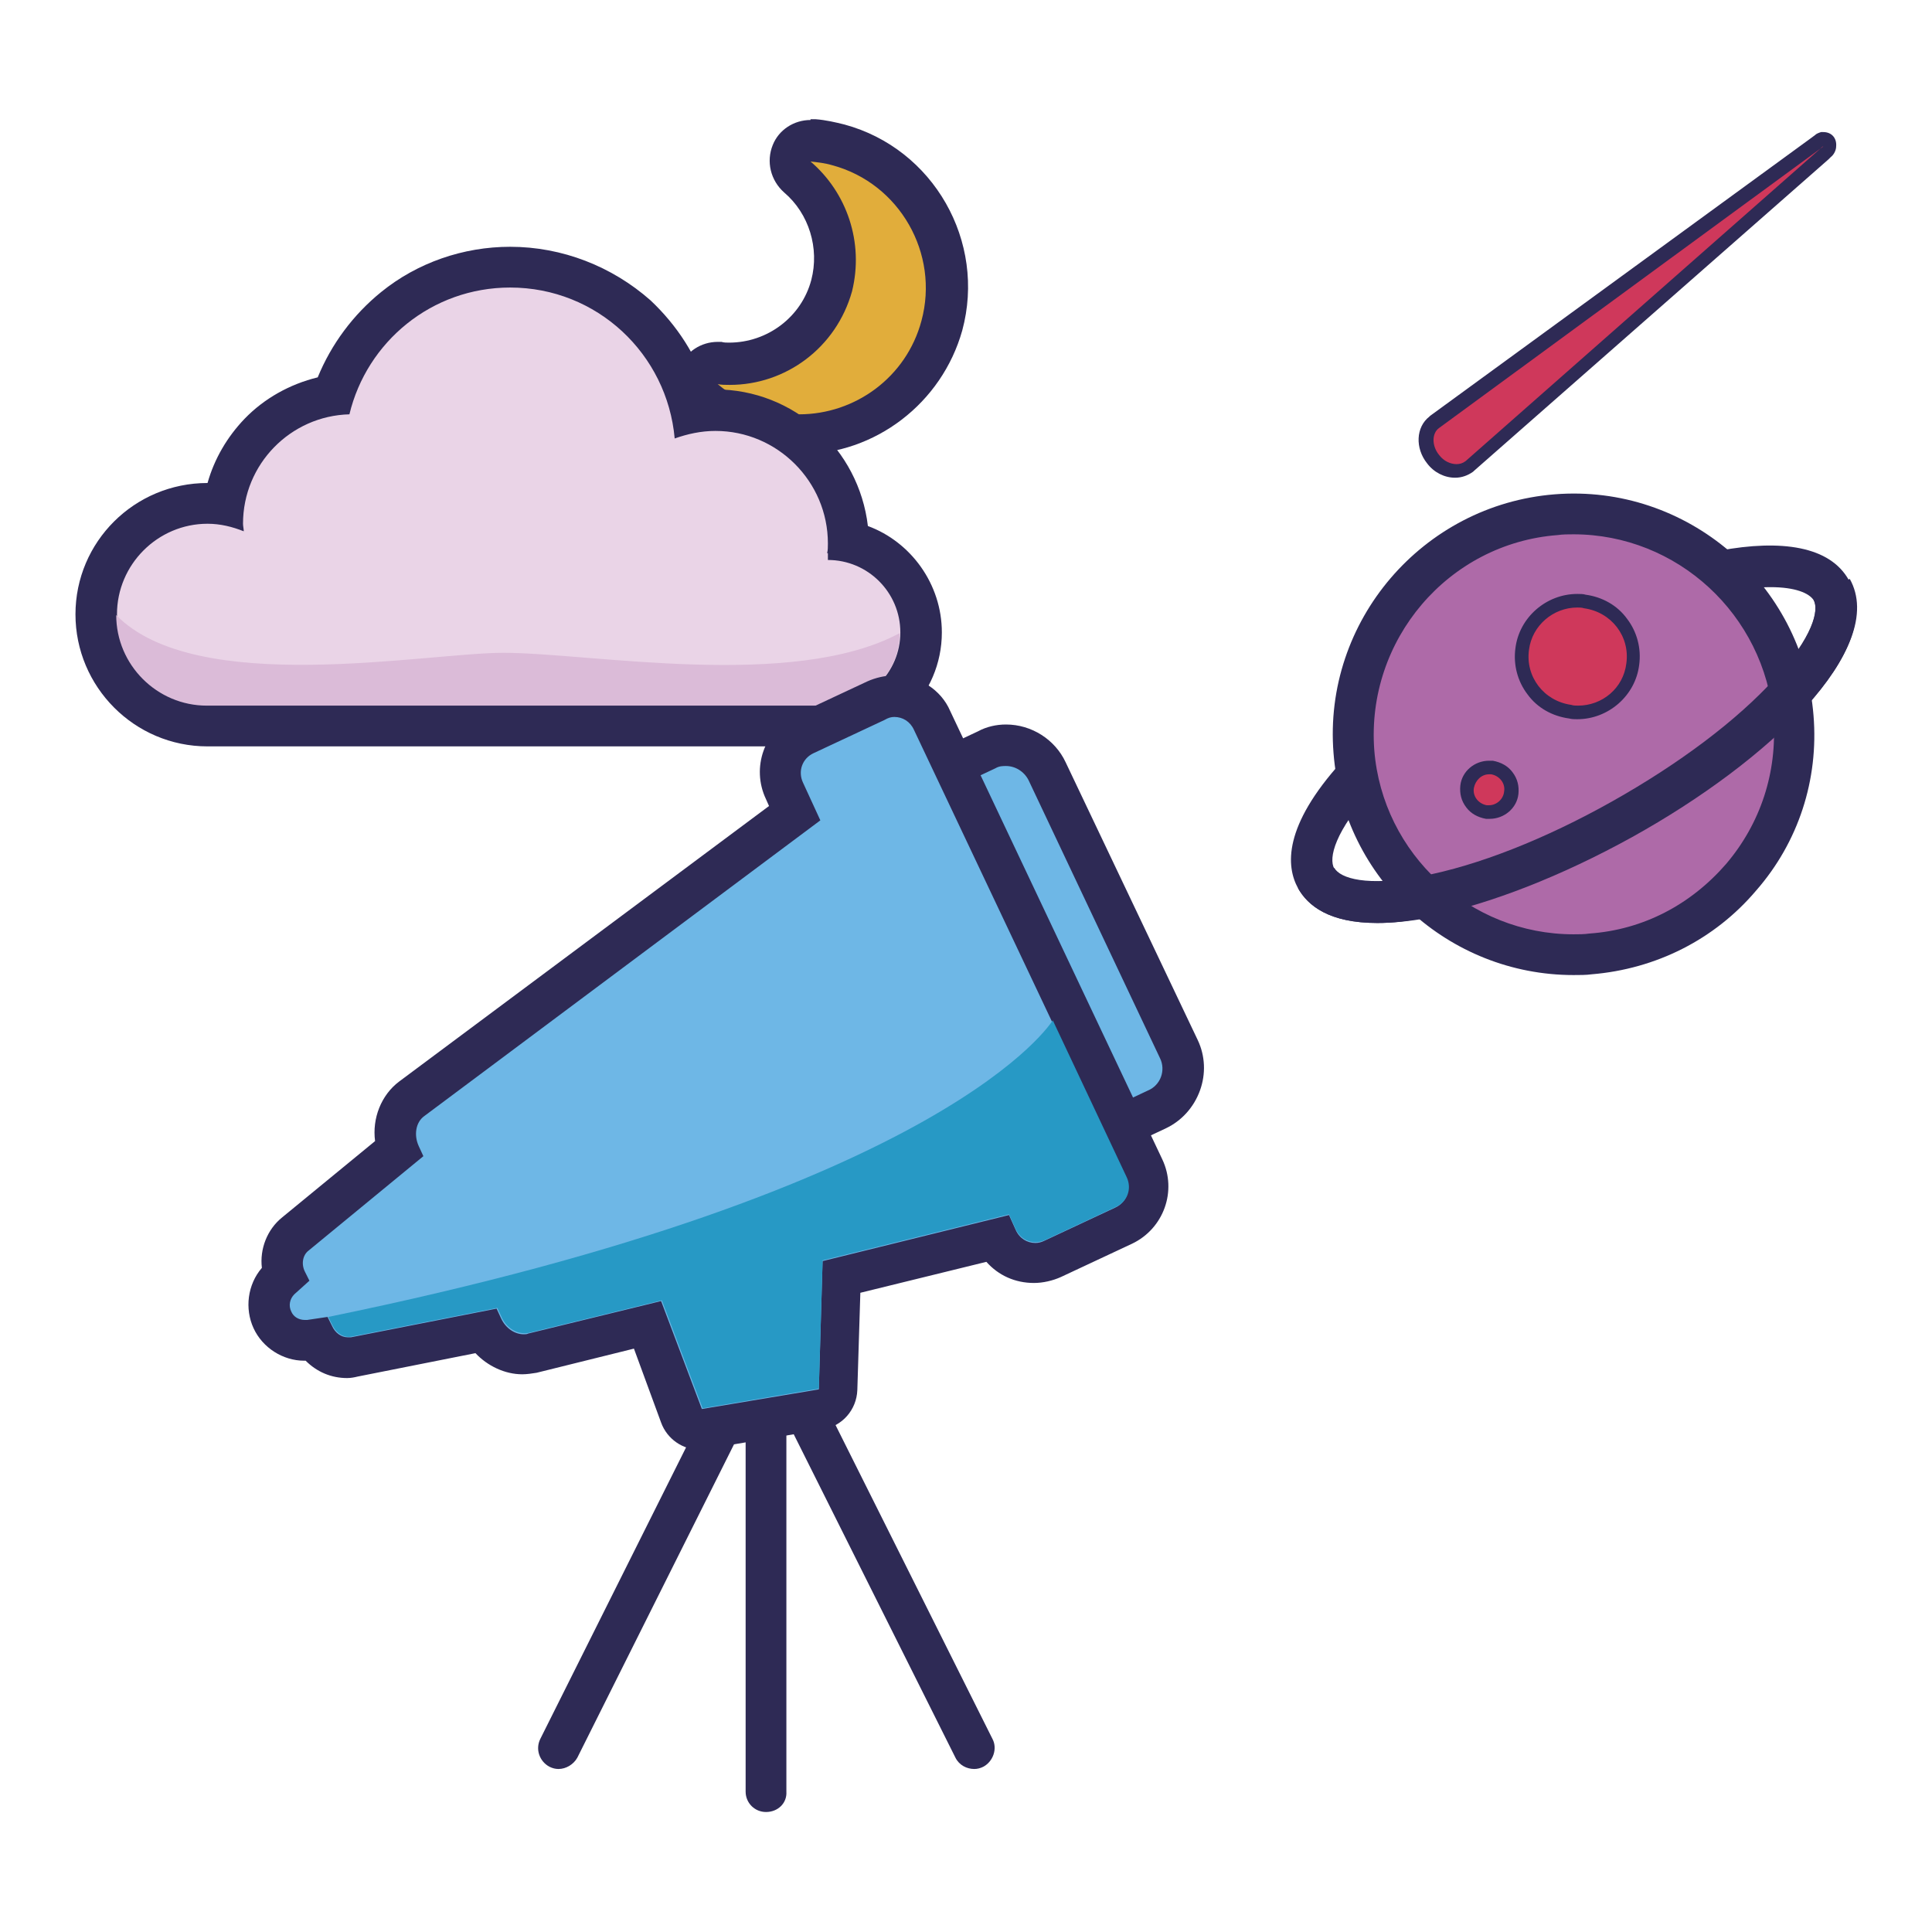
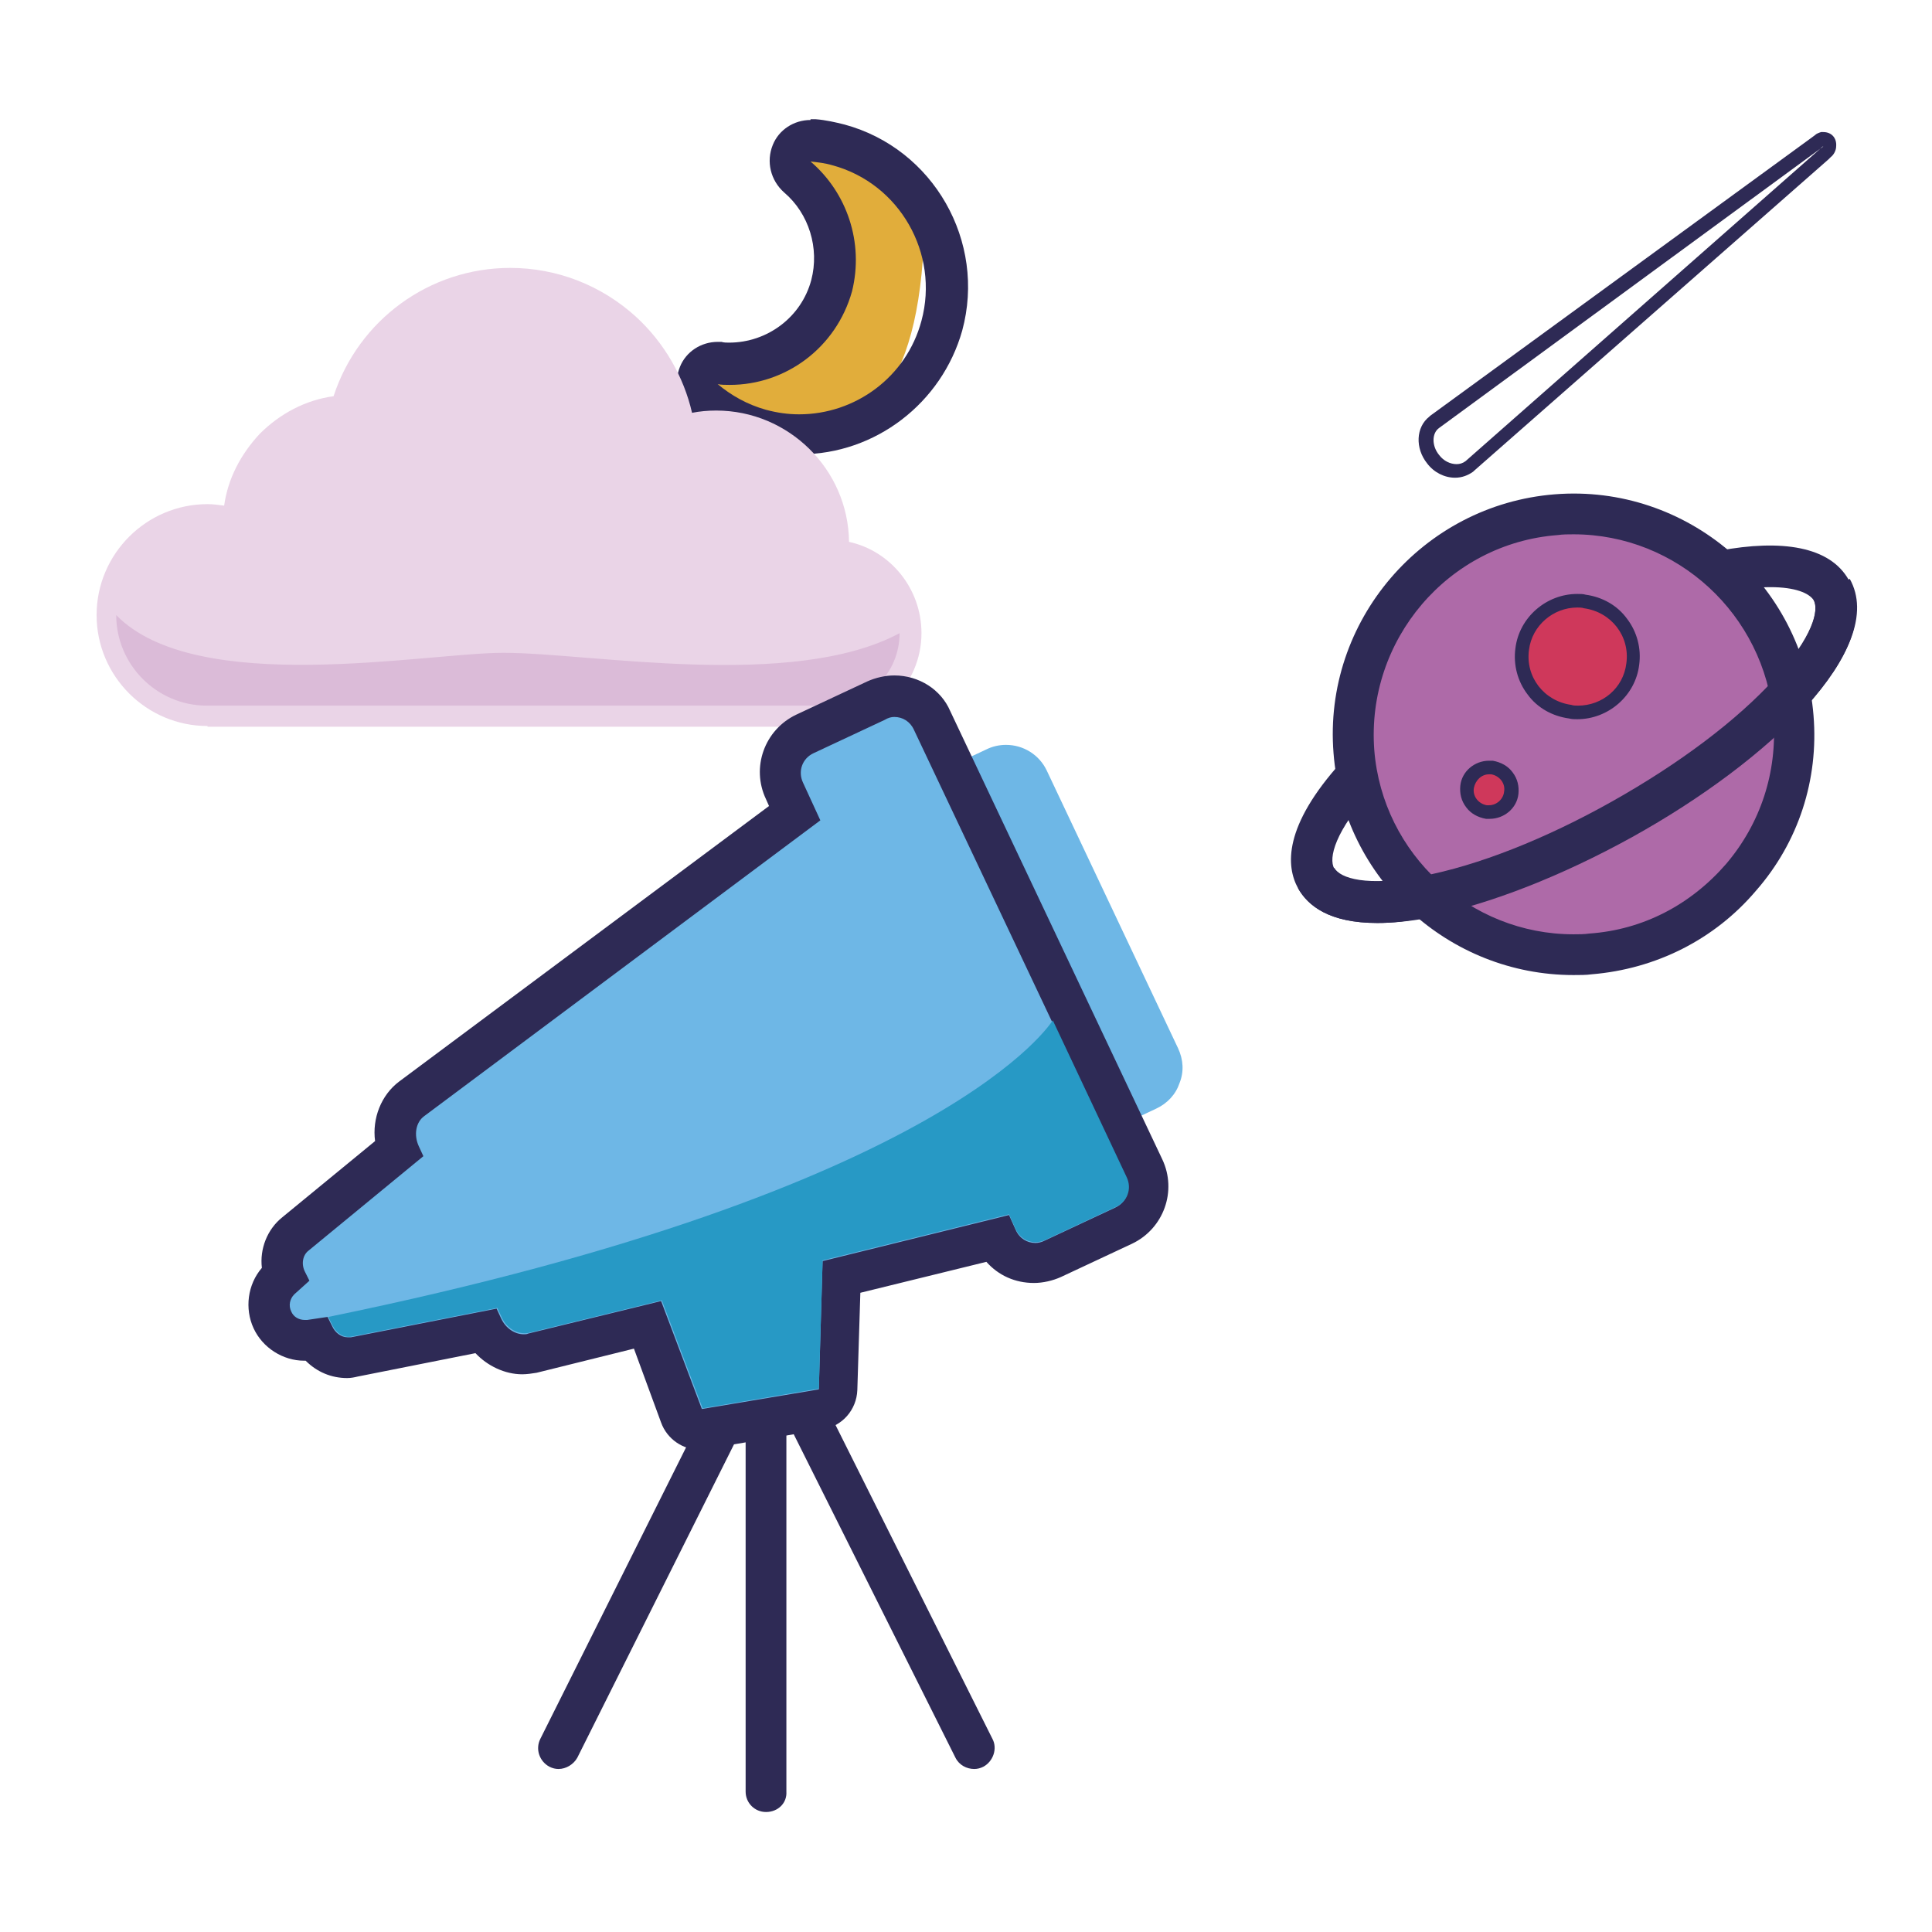
<svg xmlns="http://www.w3.org/2000/svg" version="1.1" x="0px" y="0px" viewBox="0 0 256 256" enable-background="new 0 0 256 256" xml:space="preserve">
  <g>
    <path fill="#6eb7e6" d="M96.8,186L74,231.6" />
    <path fill="#2e2a55" d="M74,234.4c-0.4,0-0.8-0.1-1.2-0.3c-1.3-0.7-1.9-2.3-1.2-3.7l22.8-45.6c0.7-1.3,2.3-1.9,3.7-1.2 c1.3,0.7,1.9,2.3,1.2,3.7l-22.8,45.6C76,233.8,75,234.4,74,234.4z" />
    <path fill="#6eb7e6" d="M106.2,186l22.9,45.6" />
    <path fill="#2e2a55" d="M129.1,234.4c-1,0-2-0.5-2.5-1.5l-22.8-45.6c-0.7-1.3-0.1-3,1.2-3.7c1.3-0.7,3-0.1,3.7,1.2l22.8,45.6 c0.7,1.3,0.1,3-1.2,3.7C129.9,234.3,129.5,234.4,129.1,234.4z" />
    <path fill="#6eb7e6" d="M101.5,237.4v-51.9" />
    <path fill="#2e2a55" d="M101.5,240.1c-1.5,0-2.7-1.2-2.7-2.7v-51.9c0-1.5,1.2-2.7,2.7-2.7c1.5,0,2.7,1.2,2.7,2.7v51.9 C104.3,238.9,103.1,240.1,101.5,240.1z" />
-     <path fill="#e1ad3b" d="M105.9,57.6c-1.7,0-3.5-0.2-5.1-0.7c-2.8-0.8-5.3-2.1-7.5-4c-0.9-0.8-1.2-2-0.8-3.2c0.4-1,1.4-1.7,2.5-1.7 h0.2c0.4,0,0.9,0.1,1.3,0.1c6.3,0,11.9-4.3,13.5-10.3c1.4-5.2-0.3-10.9-4.5-14.4c-0.9-0.8-1.2-2-0.8-3.2c0.4-1,1.4-1.7,2.5-1.7h0.2 c1.1,0.1,2.3,0.3,3.3,0.6c5,1.4,9.2,4.6,11.8,9.2s3.3,9.8,1.9,14.8C122.4,51.7,114.6,57.6,105.9,57.6L105.9,57.6z" />
+     <path fill="#e1ad3b" d="M105.9,57.6c-1.7,0-3.5-0.2-5.1-0.7c-2.8-0.8-5.3-2.1-7.5-4c-0.9-0.8-1.2-2-0.8-3.2c0.4-1,1.4-1.7,2.5-1.7 h0.2c0.4,0,0.9,0.1,1.3,0.1c6.3,0,11.9-4.3,13.5-10.3c1.4-5.2-0.3-10.9-4.5-14.4c-0.9-0.8-1.2-2-0.8-3.2c0.4-1,1.4-1.7,2.5-1.7h0.2 c1.1,0.1,2.3,0.3,3.3,0.6c5,1.4,9.2,4.6,11.8,9.2C122.4,51.7,114.6,57.6,105.9,57.6L105.9,57.6z" />
    <path fill="#2e2a55" d="M107.4,21.4c0.9,0.1,1.9,0.2,2.9,0.5c8.9,2.4,14.2,11.7,11.8,20.6c-2,7.5-8.8,12.4-16.2,12.4 c-1.5,0-2.9-0.2-4.4-0.6c-2.5-0.7-4.6-1.9-6.4-3.4c0.5,0.1,1,0.1,1.6,0.1c7.4,0,14.1-4.9,16.2-12.4 C114.5,32.1,112.2,25.5,107.4,21.4 M107.4,15.9c-2.2,0-4.2,1.3-5,3.3c-0.9,2.2-0.3,4.7,1.5,6.3c3.3,2.8,4.7,7.4,3.6,11.6 c-1.3,4.9-5.8,8.3-10.9,8.3c-0.3,0-0.7,0-1-0.1c-0.2,0-0.3,0-0.5,0c-2.2,0-4.2,1.3-5,3.3c-0.9,2.2-0.3,4.7,1.5,6.3 c2.5,2.1,5.4,3.6,8.5,4.5c1.9,0.5,3.9,0.8,5.9,0.8c10,0,18.8-6.8,21.5-16.4c3.2-11.8-3.8-24.1-15.6-27.3c-1.2-0.3-2.5-0.6-3.8-0.7 H107.4L107.4,15.9z" />
    <path fill="#ead4e7" d="M27.5,96.2c-8.1,0-14.7-6.6-14.7-14.7s6.6-14.7,14.7-14.7c0.7,0,1.5,0.1,2.2,0.2c0.5-3.6,2.2-6.8,4.7-9.5 c2.7-2.7,6.1-4.5,9.8-5c3.3-10.1,12.7-17,23.4-17c6.2,0,12.1,2.3,16.7,6.5c3.7,3.4,6.3,7.9,7.4,12.7c1-0.2,2.1-0.3,3.2-0.3 c9.6,0,17.5,7.8,17.6,17.4c5.5,1.2,9.6,6.2,9.6,12.1c0,6.8-5.6,12.4-12.4,12.4H27.5z" />
-     <path fill="#2e2a55" d="M67.6,38.1c11.5,0,20.8,8.8,21.8,20c1.7-0.6,3.5-1,5.4-1c8.2,0,14.9,6.7,14.9,14.9c0,0.5,0,0.9-0.1,1.3h0.1 v0.9c5.3,0,9.6,4.3,9.6,9.6s-4.3,9.6-9.6,9.6H27.5c-6.6,0-12-5.4-12-12c0-6.6,5.4-12,12-12c1.7,0,3.3,0.4,4.8,1 c0-0.3-0.1-0.7-0.1-1c0-7.9,6.3-14.3,14.1-14.5C48.6,45.3,57.2,38.1,67.6,38.1 M67.6,32.7c-6.2,0-12.3,2.1-17.1,6 c-3.7,3-6.6,6.9-8.4,11.3c-3.7,0.9-7.1,2.8-9.7,5.5c-2.3,2.4-4,5.3-4.9,8.5h0C17.8,64,10,71.8,10,81.4c0,9.6,7.8,17.5,17.5,17.5 h82.2c8.3,0,15.1-6.8,15.1-15.1c0-6.4-4.1-12-9.8-14.1c-1.2-10.2-9.8-18.1-20.2-18.1c-0.4,0-0.8,0-1.1,0c-1.4-4.5-4-8.5-7.5-11.8 C81.1,35.3,74.5,32.7,67.6,32.7L67.6,32.7z" />
    <path fill="#dbbbd8" d="M66.7,86.5c-10.3,0-40.7,5.9-51.3-5c0,6.6,5.4,12,12,12h82.2c5.3,0,9.6-4.3,9.6-9.6 C105,91.5,78.2,86.5,66.7,86.5L66.7,86.5z" />
    <path fill="#6eb7e6" d="M145.3,150.4c-1,0-2-0.6-2.5-1.6l-20.2-42.7c-0.6-1.4-0.1-3,1.3-3.6l6.8-3.2c0.8-0.4,1.7-0.6,2.6-0.6 c2.3,0,4.4,1.3,5.4,3.4l17.4,36.8c0.7,1.5,0.8,3.1,0.2,4.6c-0.5,1.5-1.6,2.7-3.1,3.4l-6.8,3.2C146.1,150.4,145.7,150.4,145.3,150.4 z" />
-     <path fill="#2e2a55" d="M133.3,101.5c1.2,0,2.4,0.7,3,1.9l17.4,36.8c0.8,1.6,0.1,3.6-1.6,4.3l-6.8,3.2L125.1,105l6.8-3.2 C132.4,101.5,132.9,101.5,133.3,101.5 M133.3,96c-1.3,0-2.6,0.3-3.7,0.9l-6.8,3.2c-2.7,1.3-3.9,4.6-2.6,7.3l20.2,42.7 c0.6,1.3,1.7,2.3,3.1,2.8c0.6,0.2,1.2,0.3,1.9,0.3c0.8,0,1.6-0.2,2.3-0.5l6.8-3.2c2.1-1,3.7-2.8,4.5-5c0.8-2.2,0.7-4.6-0.3-6.7 L141.2,101C139.8,98,136.7,96,133.3,96z" />
    <path fill="#6eb7e6" d="M93,189.4c-1.1,0-2.2-0.7-2.6-1.8l-4.5-12l-15.3,3.8c-0.4,0.1-0.9,0.2-1.3,0.2c-2,0-4-1.2-5.1-3L47,179.8 c-0.3,0.1-0.6,0.1-0.9,0.1c-1.7,0-3.3-0.9-4.3-2.5l-0.7,0.1c-0.2,0-0.4,0-0.6,0c-1.8,0-3.5-1.1-4.3-2.7c-0.9-1.9-0.5-4,1-5.5 l0.5-0.5c-0.7-2-0.1-4.2,1.5-5.5l13.6-11.2c-0.9-2.5-0.2-5.3,1.8-6.8l50.8-37.9l-1.4-2.9c-1.3-2.8-0.1-6.2,2.7-7.5l9.4-4.4 c0.8-0.4,1.6-0.5,2.4-0.5c2.2,0,4.2,1.3,5.1,3.2l28.1,59.4c1.3,2.8,0.1,6.2-2.7,7.5l-9.4,4.4c-0.8,0.4-1.6,0.5-2.4,0.5 c-2.2,0-4.1-1.2-5.1-3.2l-20.4,5.1l-0.5,15c0,1.3-1,2.4-2.3,2.6l-15.4,2.6C93.3,189.4,93.1,189.4,93,189.4z" />
    <path fill="#2e2a55" d="M118.5,95c1.1,0,2.1,0.6,2.6,1.7l28.1,59.4c0.7,1.5,0.1,3.2-1.4,3.9l-9.4,4.4c-0.4,0.2-0.8,0.3-1.2,0.3 c-1.1,0-2.1-0.6-2.6-1.7l-0.9-2l-24.7,6.1l-0.5,17L93,186.7l-5.4-14.3L70,176.7c-0.2,0.1-0.4,0.1-0.6,0.1c-1.2,0-2.4-0.8-3-2.1 l-0.6-1.3l-19.3,3.8c-0.1,0-0.2,0-0.4,0c-0.9,0-1.7-0.6-2.1-1.5l-0.6-1.2l-2.7,0.4c-0.1,0-0.2,0-0.3,0c-0.8,0-1.5-0.4-1.8-1.1 c-0.4-0.8-0.2-1.7,0.4-2.3l2-1.8l-0.6-1.2c-0.5-1-0.3-2.2,0.5-2.8l15.2-12.5l-0.6-1.3c-0.7-1.5-0.4-3.2,0.7-4l52.5-39.2l-2.3-5 c-0.7-1.5-0.1-3.2,1.4-3.9l9.4-4.4C117.7,95.1,118.1,95,118.5,95 M118.5,89.5c-1.2,0-2.5,0.3-3.6,0.8l-9.4,4.4c-4.2,2-6,7-4,11.2 l0.4,0.9l-49,36.5c-2.4,1.8-3.6,4.9-3.2,7.9l-12.3,10.1c-2,1.6-3,4.2-2.7,6.7c-1.9,2.2-2.3,5.4-1.1,8c1.2,2.6,3.9,4.3,6.7,4.3h0.2 c1.5,1.5,3.4,2.3,5.5,2.3c0.5,0,1-0.1,1.4-0.2l15.6-3.1c1.6,1.7,3.9,2.8,6.2,2.8c0.6,0,1.3-0.1,1.9-0.2l12.9-3.2l3.6,9.8 c0.8,2.2,2.9,3.6,5.1,3.6c0.3,0,0.6,0,0.9-0.1l15.4-2.6c2.6-0.4,4.5-2.6,4.6-5.2l0.4-12.9l16.7-4.1c1.6,1.8,3.8,2.8,6.3,2.8 c1.2,0,2.5-0.3,3.6-0.8l9.4-4.4c4.2-2,6-7,4-11.2l-28.1-59.4C124.7,91.4,121.8,89.5,118.5,89.5L118.5,89.5z" />
    <path fill="#2799c5" d="M43.5,174.5l0.6,1.2c0.5,1,1.5,1.6,2.5,1.4l19.3-3.8l0.6,1.3c0.7,1.5,2.2,2.3,3.6,2l17.6-4.3l5.4,14.3 l15.4-2.6l0.5-17l24.7-6.1l0.9,2c0.7,1.5,2.4,2.1,3.9,1.4l9.4-4.4c1.5-0.7,2.1-2.4,1.4-3.9l-9.8-20.8 C139.4,135.3,126,157.6,43.5,174.5z" />
-     <path fill="#cf385b" d="M192.9,62.4c-1.1,0-2.2-0.6-3-1.6c-1.3-1.6-1.2-3.8,0.2-4.9l0,0L240.6,19l0.4-0.3c0.2-0.1,0.4-0.2,0.6-0.2 c0.1,0,0.2,0,0.2,0c0.3,0.1,0.5,0.3,0.6,0.6c0.1,0.2,0.2,0.7-0.4,1.1l-0.4,0.3l-47,41.4C194.2,62.1,193.6,62.4,192.9,62.4 L192.9,62.4z" />
    <path fill="#2e2a55" d="M241.6,19.3L241.6,19.3L241.6,19.3 M241.6,19.3c0,0-0.1,0.1-0.4,0.4C241.2,19.7,241.6,19.3,241.6,19.3  M241.6,19.4c-0.1,0.1-0.4,0.3-0.4,0.3C241.4,19.5,241.5,19.4,241.6,19.4 M241.2,19.7l-47,41.4c-0.4,0.3-0.8,0.4-1.2,0.4 c-0.8,0-1.7-0.4-2.3-1.2c-1-1.2-1-2.9,0-3.6L241.2,19.7 M241.6,17.5h-0.1c-0.1,0-0.2,0-0.2,0c-0.3,0.1-0.6,0.2-0.8,0.4l0,0 l-0.4,0.3l-50.6,36.9l-0.1,0.1c-1.8,1.4-1.9,4.2-0.3,6.2c0.9,1.2,2.3,1.9,3.7,1.9c0.9,0,1.7-0.3,2.4-0.8l0.1-0.1l47-41.3l0.1-0.1 l0.2-0.2l0,0l0,0c0.4-0.3,0.7-0.9,0.7-1.4C243.4,18.3,242.7,17.5,241.6,17.5C241.7,17.5,241.7,17.5,241.6,17.5L241.6,17.5z" />
    <path fill="#2e2a55" d="M182.5,122.3c-6.4,0-9.2-2.3-10.5-4.6c-1.6-2.9-2-8.2,5.8-16.8c5.4-6,13.6-12.2,23-17.4 c18.2-10.2,39.2-15.7,44.2-6.6c5.1,9.1-10.6,24.1-28.8,34.2c-9.4,5.2-18.9,8.9-26.8,10.5C186.7,122.1,184.4,122.3,182.5,122.3z  M234.6,77.8c-1.6,0-3.6,0.2-5.9,0.6c-7.4,1.4-16.3,4.9-25.2,9.9c-8.9,5-16.5,10.7-21.6,16.3c-5,5.5-5.9,9.1-5.1,10.5 c0.8,1.4,4.3,2.5,11.6,1.1c7.4-1.4,16.3-4.9,25.2-9.9c8.9-5,16.5-10.7,21.6-16.3c5-5.5,5.9-9.1,5.1-10.5 C239.7,78.6,237.9,77.8,234.6,77.8L234.6,77.8z" />
    <path fill="#ae6aa8" d="M179.3,97.3c0,16.1,13.1,29.2,29.2,29.2c16.1,0,29.2-13.1,29.2-29.2s-13.1-29.2-29.2-29.2 C192.4,68.1,179.3,81.2,179.3,97.3z" />
    <path fill="#2e2a55" d="M208.5,129.2c-16.5,0-30.5-12.7-31.8-29.4c-1.4-17.5,11.8-32.9,29.3-34.3c17.5-1.4,32.9,11.8,34.3,29.3 c0.7,8.5-2,16.8-7.6,23.2c-5.5,6.5-13.3,10.4-21.8,11.1C210.2,129.2,209.3,129.2,208.5,129.2z M208.5,70.8c-0.7,0-1.4,0-2.1,0.1 C191.9,72,181,84.8,182.1,99.4c1.1,13.8,12.7,24.4,26.4,24.4c0.7,0,1.4,0,2.1-0.1c7.1-0.5,13.4-3.8,18.1-9.2 c4.6-5.4,6.8-12.2,6.3-19.2C233.8,81.4,222.2,70.8,208.5,70.8z" />
    <path fill="#2e2a55" d="M182.5,122.3c-6.4,0-9.2-2.3-10.5-4.6l4.8-2.7c0.8,1.4,4.3,2.5,11.6,1.1c7.4-1.4,16.3-4.9,25.2-9.9 c8.9-5,16.5-10.7,21.6-16.3c5-5.5,5.9-9.1,5.1-10.5l4.8-2.7c5.1,9.1-10.6,24.1-28.8,34.2c-9.4,5.2-18.9,8.9-26.8,10.5 C186.7,122.1,184.4,122.3,182.5,122.3L182.5,122.3z" />
    <path fill="#cf385b" d="M209,94.4c-0.3,0-0.7,0-1-0.1c-1.9-0.3-3.7-1.3-4.9-2.9c-1.2-1.6-1.7-3.5-1.5-5.5c0.5-3.6,3.6-6.4,7.3-6.4 c0.3,0,0.7,0,1,0.1c1.9,0.3,3.7,1.3,4.9,2.9c1.2,1.6,1.7,3.5,1.5,5.5C215.9,91.6,212.7,94.4,209,94.4z" />
    <path fill="#2e2a55" d="M209,80.5c0.3,0,0.6,0,0.9,0.1c3.6,0.5,6.1,3.7,5.6,7.3c-0.4,3.3-3.2,5.6-6.4,5.6c-0.3,0-0.6,0-0.9-0.1 c-3.6-0.5-6.1-3.7-5.6-7.3C203,82.9,205.8,80.5,209,80.5 M209,78.7c-4.1,0-7.7,3.1-8.2,7.2c-0.3,2.2,0.3,4.4,1.6,6.1 c1.3,1.8,3.3,2.9,5.5,3.2c0.4,0.1,0.7,0.1,1.1,0.1c4.1,0,7.7-3.1,8.2-7.2c0.3-2.2-0.3-4.4-1.6-6.1c-1.3-1.8-3.3-2.9-5.5-3.2 C209.8,78.7,209.4,78.7,209,78.7z" />
    <path fill="#cf385b" d="M197.4,107.6c-0.1,0-0.3,0-0.4,0c-1.6-0.2-2.7-1.7-2.5-3.3c0.2-1.5,1.5-2.6,2.9-2.6c0.1,0,0.3,0,0.4,0 c1.6,0.2,2.7,1.7,2.5,3.3C200.1,106.5,198.8,107.6,197.4,107.6z" />
    <path fill="#2e2a55" d="M197.3,102.6c0.1,0,0.2,0,0.3,0c1.1,0.2,1.9,1.2,1.7,2.3c-0.1,1-1,1.8-2,1.8c-0.1,0-0.2,0-0.3,0 c-1.1-0.2-1.9-1.2-1.7-2.3C195.5,103.4,196.3,102.6,197.3,102.6 M197.3,100.8c-1.9,0-3.6,1.4-3.8,3.3c-0.1,1,0.1,2,0.8,2.9 c0.6,0.8,1.5,1.3,2.6,1.5c0.2,0,0.3,0,0.5,0c1.9,0,3.6-1.4,3.8-3.3c0.1-1-0.1-2-0.8-2.9c-0.6-0.8-1.5-1.3-2.6-1.5 C197.7,100.8,197.5,100.8,197.3,100.8z" />
  </g>
</svg>